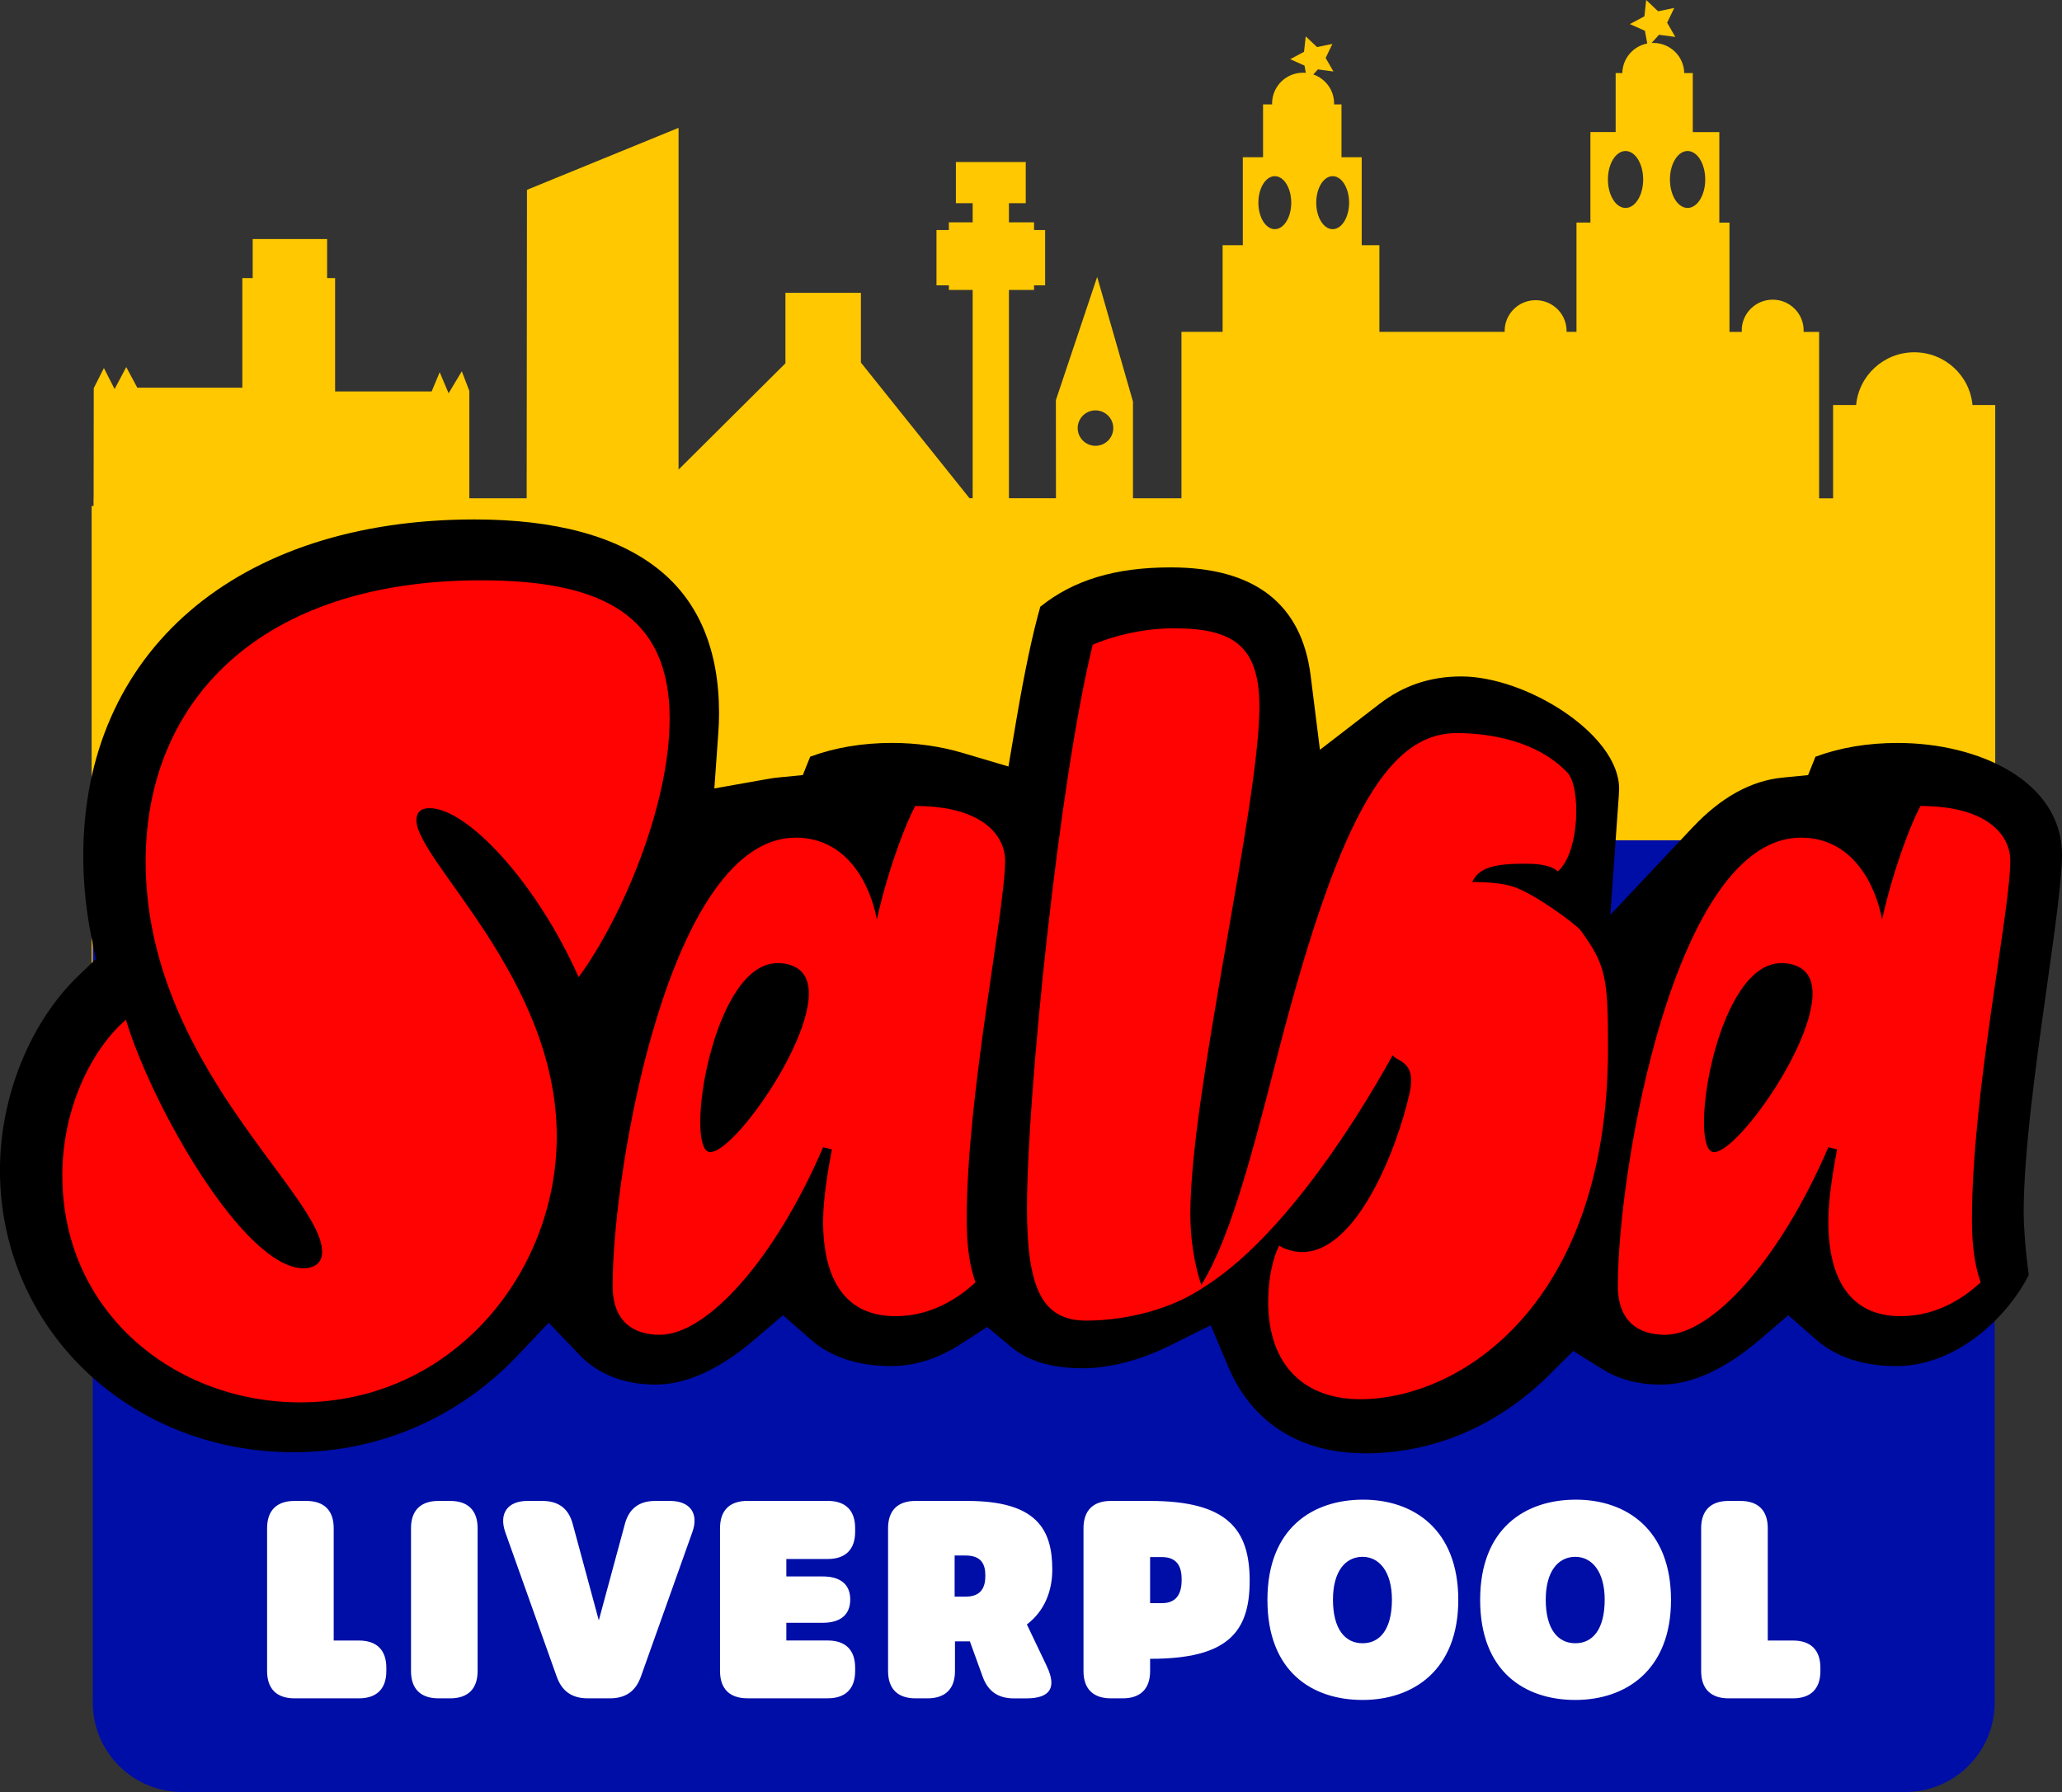
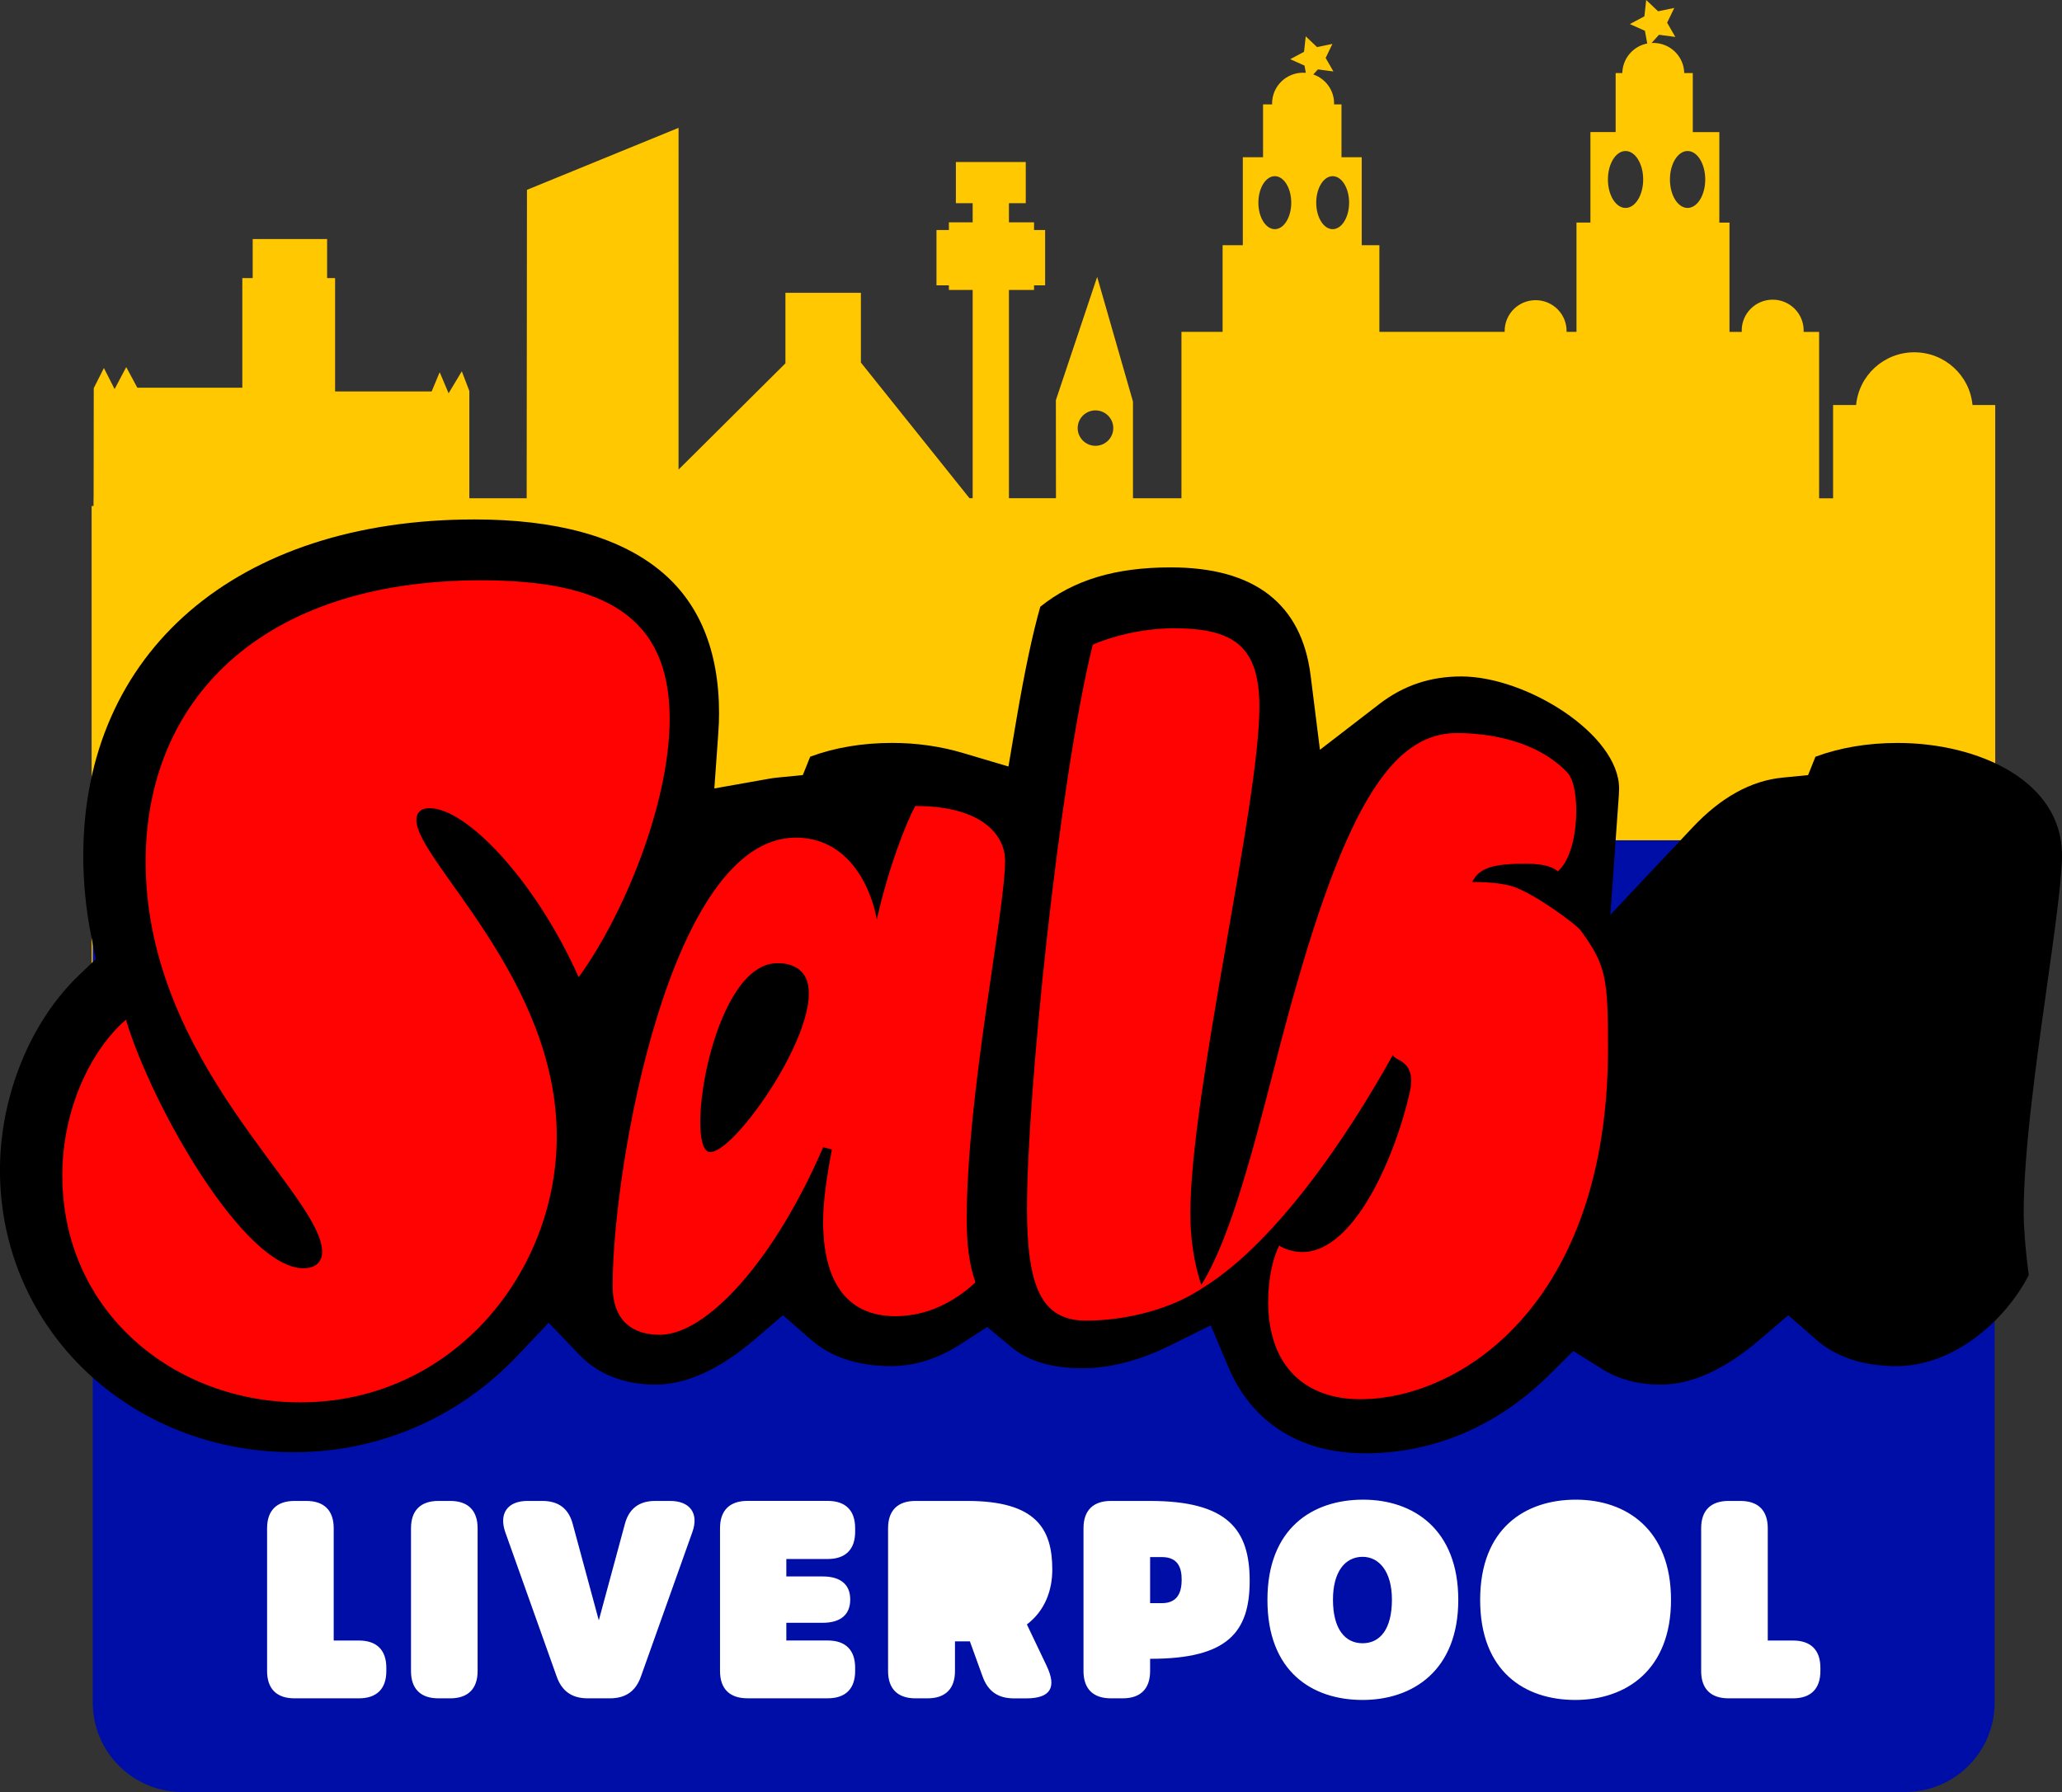
<svg xmlns="http://www.w3.org/2000/svg" id="Layer_2" data-name="Layer 2" viewBox="0 0 485.44 421.94">
  <rect x="0" y="0" width="485.44" height="421.94" fill="#333333" stroke="none" />
  <defs>
    <style>
      .cls-1, .cls-2, .cls-3, .cls-4, .cls-5 {
        stroke-width: 0px;
      }

      .cls-2 {
        fill: #ff0202;
      }

      .cls-3 {
        fill: #ffc800;
      }

      .cls-4 {
        fill: #fff;
      }

      .cls-5 {
        fill: #000ea8;
      }
    </style>
  </defs>
  <g id="Layer_1-2" data-name="Layer 1">
    <g>
      <rect class="cls-4" x="39.39" y="347.73" width="416.67" height="60.9" />
      <path class="cls-3" d="m464.37,95.37c-.65-6.96-6.53-12.42-13.7-12.42s-13.05,5.46-13.7,12.42h-5.42v21.96h-3.29v-39.18h-3.66c0-.11.02-.23.02-.34,0-4-3.26-7.25-7.29-7.25s-7.29,3.25-7.29,7.25c0,.12.01.23.02.34h-2.9v-25.74h-2.39v-21.3h-6.25v-13.9h-2.01c-.08-3.93-3.3-7.1-7.28-7.1-.14,0-.28.01-.42.02l1.76-1.94,3.84.51-1.93-3.35,1.68-3.48-3.8.79-2.81-2.66-.42,3.84-3.42,1.83,3.54,1.58.55,2.99c-3.3.64-5.8,3.5-5.87,6.96h-1.57v13.9h-5.94v21.3h-3.28v25.74h-2.34c0-.07.01-.14.01-.21,0-4-3.26-7.25-7.29-7.25s-7.29,3.25-7.29,7.25c0,.07,0,.14.01.21h-29.5v-20.41h-4.16v-20.71h-4.76v-12.43h-1.75c0-.07.01-.15.01-.22,0-3.18-2.05-5.86-4.9-6.84l1.09-1.19,3.65.49-1.83-3.18,1.59-3.31-3.61.75-2.67-2.53-.4,3.64-3.25,1.74,3.36,1.5.31,1.71c-.21-.02-.43-.03-.65-.03-4.03,0-7.29,3.24-7.29,7.25,0,.07,0,.15.01.22h-2.14v12.43h-4.76v20.71h-4.76v20.41h-9.69v39.18h-11.41v-22.77l-8.43-29.35-9.72,29.02.02,23.09h-11.07v-49.03h5.91v-1.09h2.61v-13.03h-2.61v-1.81h-5.91v-4.51h3.96v-9.69h-16.45v9.69h3.95v4.51h-5.6v1.81h-2.92v13.03h2.92v1.09h5.6v49.03h-.75l-25.56-31.94v-16.42h-17.77v16.6l-25.16,25.02V30.1l-35.69,14.6-.07,72.62h-13.5v-25.27l-1.77-4.63-3.11,5.18-2.1-4.96-1.89,4.53h-22.73v-26.69h-1.88v-9.19h-17.52v9.19h-2.44v25.81h-24.72l-2.61-4.86-2.74,5.18-2.52-4.96-2.39,4.75-.03,25.93h-.02v1.8h-.45v118.22h448.15V95.37h-5.42Zm-67.08-59.81c2.3,0,4.16,3,4.16,6.7s-1.86,6.7-4.16,6.7-4.15-3-4.15-6.7,1.86-6.7,4.15-6.7Zm-14.6,0c2.29,0,4.15,3,4.15,6.7s-1.86,6.7-4.15,6.7-4.15-2.99-4.15-6.7,1.86-6.7,4.15-6.7Zm-68.95,5.92c2.14,0,3.87,2.8,3.87,6.24s-1.73,6.24-3.87,6.24-3.87-2.8-3.87-6.24,1.73-6.24,3.87-6.24Zm-13.62,0c2.14,0,3.87,2.8,3.87,6.24s-1.73,6.24-3.87,6.24-3.87-2.79-3.87-6.24,1.74-6.24,3.87-6.24Zm-42.22,55.15c2.31,0,4.19,1.87,4.19,4.17s-1.88,4.17-4.19,4.17-4.19-1.87-4.19-4.17,1.88-4.17,4.19-4.17Z" />
      <g>
-         <path class="cls-5" d="m227.32,366.25h-2.58v9.7h2.58c3.87,0,4.65-2.44,4.65-4.94s-.77-4.75-4.65-4.75Z" />
        <path class="cls-5" d="m320.78,366.57c-4.13,0-6.97,3.53-6.97,10.08,0,6.93,2.84,10.27,6.97,10.27s6.91-3.34,6.91-10.27c0-6.55-2.97-10.08-6.91-10.08Z" />
        <path class="cls-5" d="m273.54,366.63h-2.78v10.85h2.78c3.87,0,4.65-2.83,4.65-5.52s-.77-5.33-4.65-5.33Z" />
-         <path class="cls-5" d="m370.87,366.57c-4.13,0-6.97,3.53-6.97,10.08,0,6.93,2.84,10.27,6.97,10.27s6.91-3.34,6.91-10.27c0-6.55-2.97-10.08-6.91-10.08Z" />
        <path class="cls-5" d="m448.52,197.85H42.91c-11.63,0-21.07,9.43-21.07,21.07v181.96c0,11.63,9.43,21.07,21.07,21.07h405.61c11.63,0,21.07-9.43,21.07-21.07v-181.96c0-11.63-9.43-21.07-21.07-21.07ZM90.95,393.47c0,4.17-2.26,6.42-6.45,6.42h-15.17c-4.2,0-6.45-2.25-6.45-6.42v-33.64c0-4.17,2.26-6.42,6.45-6.42h2.78c4.2,0,6.45,2.25,6.45,6.42v26.45h5.94c4.2,0,6.45,2.25,6.45,6.42v.77Zm21.49,0c0,4.17-2.26,6.42-6.45,6.42h-2.78c-4.2,0-6.45-2.25-6.45-6.42v-33.64c0-4.17,2.26-6.42,6.45-6.42h2.78c4.2,0,6.45,2.25,6.45,6.42v33.64Zm50.54-32.68l-12.07,33.9c-1.23,3.53-3.61,5.2-7.36,5.2h-5.16c-3.74,0-6.13-1.67-7.36-5.2l-12.07-33.9c-1.55-4.43.52-7.38,5.23-7.38h3.49c3.81,0,6.2,1.8,7.16,5.46l6.13,22.66,6.13-22.66c.97-3.66,3.36-5.46,7.16-5.46h3.49c4.71,0,6.84,2.95,5.23,7.38Zm38.34-.13c0,4.17-2.26,6.42-6.45,6.42h-9.75v4.11h8.58c4.2,0,6.46,1.93,6.46,5.39v.06c0,3.53-2.26,5.46-6.46,5.46h-8.58v4.17h9.75c4.2,0,6.45,2.25,6.45,6.42v.77c0,4.17-2.26,6.42-6.45,6.42h-18.91c-4.2,0-6.45-2.25-6.45-6.42v-33.64c0-4.17,2.26-6.42,6.45-6.42h18.91c4.2,0,6.45,2.25,6.45,6.42v.83Zm45.11,31.66c2.35,4.93.97,7.58-4.84,7.58h-2.9c-3.74,0-6.11-1.68-7.36-5.14l-3-8.29c-.31,0-.62,0-.93,0h-2.58v7c0,4.17-2.26,6.42-6.46,6.42h-2.84c-4.2,0-6.45-2.25-6.45-6.42v-33.64c0-4.17,2.26-6.42,6.45-6.42h12.2c16.39,0,20.01,6.74,20.01,16.18,0,4.81-1.69,9.65-5.98,12.9l4.69,9.83Zm24.46-1.74h-.13v2.89c0,4.17-2.26,6.42-6.45,6.42h-2.78c-4.2,0-6.45-2.25-6.45-6.42v-33.64c0-4.17,2.26-6.42,6.45-6.42h9.17c18.33,0,23.5,6.74,23.5,18.81s-5.16,18.36-23.3,18.36Zm49.89,9.69c-11.88,0-22.4-6.67-22.4-23.56s10.65-23.6,22.53-23.6,22.4,7.03,22.4,23.6-10.65,23.56-22.53,23.56Zm50.08,0c-11.88,0-22.4-6.67-22.4-23.56s10.65-23.6,22.53-23.6,22.4,7.03,22.4,23.6-10.65,23.56-22.53,23.56Zm57.7-6.8c0,4.17-2.26,6.42-6.45,6.42h-15.17c-4.2,0-6.45-2.25-6.45-6.42v-33.64c0-4.17,2.26-6.42,6.45-6.42h2.78c4.2,0,6.45,2.25,6.45,6.42v26.45h5.94c4.2,0,6.45,2.25,6.45,6.42v.77Z" />
      </g>
      <path class="cls-1" d="m321.3,342.19c-15.17,0-26.57-7.2-32.1-20.28l-4.17-9.86-9.59,4.77c-6.94,3.45-14.21,5.35-20.47,5.35-7.32,0-12.84-1.63-16.87-4.98l-5.69-4.74-6.22,4.02c-5.32,3.44-10.84,5.19-16.38,5.19-7.83,0-14.19-2.1-18.92-6.24l-6.56-5.74-6.62,5.67c-8.26,7.08-16.13,10.67-23.39,10.67s-13.49-2.4-17.83-6.93l-7.32-7.64-7.27,7.68c-13.92,14.71-32.65,22.81-52.75,22.81-38.78,0-69.16-29.18-69.16-66.43,0-17.33,7.12-34.91,18.57-45.86l4-3.83-1.09-5.43c-1.22-6.08-1.87-12.58-1.87-18.81,0-48.15,36.16-79.27,92.13-79.27,19.08,0,33.7,3.99,43.46,11.86,9.35,7.54,14.09,18.91,14.09,33.78,0,1.46-.06,3.08-.19,4.81l-.92,12.89,12.73-2.26c.77-.14,1.43-.23,2.02-.29l6.08-.6,1.74-4.33c5.83-2.15,12.31-3.24,19.33-3.24,5.64,0,11.33.8,16.45,2.32l10.89,3.23,1.9-11.2c1.9-11.18,3.82-20.22,5.6-26.42,7.85-6.31,17.69-9.26,30.71-9.26,19.73,0,30.81,8.57,32.93,25.47l2.19,17.48,13.95-10.75c5.69-4.39,12.01-6.52,19.32-6.52,15.35,0,37.16,13.65,37.16,26.39,0,.42-.02.92-.06,1.53l-2,28.21,19.38-20.6c6.62-7.04,13.72-10.97,21.09-11.7l6.08-.6,1.74-4.33c5.83-2.15,12.31-3.24,19.33-3.24,19.24,0,38.71,9.06,38.71,26.39,0,5.66-1.72,17.9-3.54,30.85-2.57,18.27-5.49,38.99-5.49,53.61,0,2.58.39,8.5,1.21,14.43-5.54,10.8-17.7,21.45-31.14,21.45-7.83,0-14.19-2.1-18.92-6.24l-6.56-5.74-6.62,5.67c-8.26,7.08-16.13,10.67-23.39,10.67-5.29,0-9.94-1.24-13.83-3.68l-6.76-4.24-5.67,5.62c-12.21,12.09-27.22,18.48-43.42,18.48Z" />
      <g>
        <path class="cls-2" d="m14.67,276.81c0-15.66,6.71-29.52,14.97-36.71,6.19,20.54,27.87,58.53,41.81,58.53,2.58,0,4.39-1.28,4.39-3.85,0-13.61-41.55-44.41-41.55-91.91,0-37.74,26.84-66.23,78.97-66.23,28.91,0,44.39,8.47,44.39,32.6,0,20.28-11.1,46.72-21.42,60.84-10.07-22.59-26.32-39.79-35.1-39.79-2.06,0-3.1,1.03-3.1,2.82,0,9.5,33.04,37.22,33.04,74.45,0,32.35-24.78,62.64-60.39,62.64-29.68,0-56-21.31-56-53.4Z" />
        <path class="cls-2" d="m241.78,284.26c0-26.19,7.48-100.12,15.48-132.47,4.13-1.8,11.36-3.85,19.1-3.85,13.94,0,20.13,4.11,20.13,18.48,0,23.1-16.26,90.88-16.26,119.37,0,5.39.77,11.81,2.84,17.46-6.19,4.36-16.78,7.7-27.36,7.7s-13.94-7.96-13.94-26.7Z" />
        <path class="cls-2" d="m298.57,306.36c0-5.9,1.29-10.53,2.58-13.09,1.03.77,3.35,1.54,5.42,1.54,12.65,0,22.21-23.7,25.29-37.48,1.75-7.8-3.44-7.38-3.96-8.92-11.1,20.02-28.56,45.63-46.11,55.64,6.97-9.76,12.39-30.04,18.07-52.11,14.71-58.02,26.32-79.33,43.1-79.33,7.23,0,18.78,1.62,26.07,9.34,3.14,3.33,2.94,18.77-2.31,23.24,0,0-1.24-1.7-6.67-1.8-9.19-.18-11.96,1.27-13.47,4.29,0,0,5.89-.11,9.48,1.03,5.29,1.68,15.14,9.11,16,10.29,6.06,8.28,6.5,11.26,6.5,27.8,0,60.33-34.84,82.66-58.33,82.66-12.39,0-21.68-7.19-21.68-23.1Z" />
        <path class="cls-2" d="m236.62,202.62c0-5.39-4.65-12.84-21.16-12.84-2.07,3.85-6.19,14.12-9.03,26.7-1.55-8.22-6.97-19.25-19.1-19.25-29.68,0-43.1,77.79-43.1,105.51,0,8.47,4.9,11.55,11.1,11.55,11.1,0,27.1-17.71,38.45-44.16l2.07.51c-.77,4.11-2.07,11.3-2.07,16.94,0,13.61,5.16,22.33,17.03,22.33,9.03,0,15.49-4.88,18.84-7.96-1.55-4.36-2.06-9.24-2.06-14.89,0-29.78,9.03-72.39,9.03-84.46Zm-69.92,68.54c-5.2-2.16.87-41.71,14.87-44.24,2.36-.43,5.75.06,7.5,2.31,7.28,9.32-17.01,44.16-22.38,41.94Z" />
-         <path class="cls-2" d="m473.27,202.62c0-5.39-4.65-12.84-21.16-12.84-2.06,3.85-6.19,14.12-9.03,26.7-1.55-8.22-6.97-19.25-19.1-19.25-29.68,0-43.1,77.79-43.1,105.51,0,8.47,4.9,11.55,11.1,11.55,11.1,0,27.1-17.71,38.45-44.16l2.06.51c-.77,4.11-2.06,11.3-2.06,16.94,0,13.61,5.16,22.33,17.03,22.33,9.03,0,15.49-4.88,18.84-7.96-1.55-4.36-2.06-9.24-2.06-14.89,0-29.78,9.03-72.39,9.03-84.46Zm-70.27,68.54c-5.2-2.16.87-41.71,14.87-44.24,2.36-.43,5.75.06,7.5,2.31,7.28,9.32-17.01,44.16-22.38,41.94Z" />
      </g>
    </g>
  </g>
</svg>